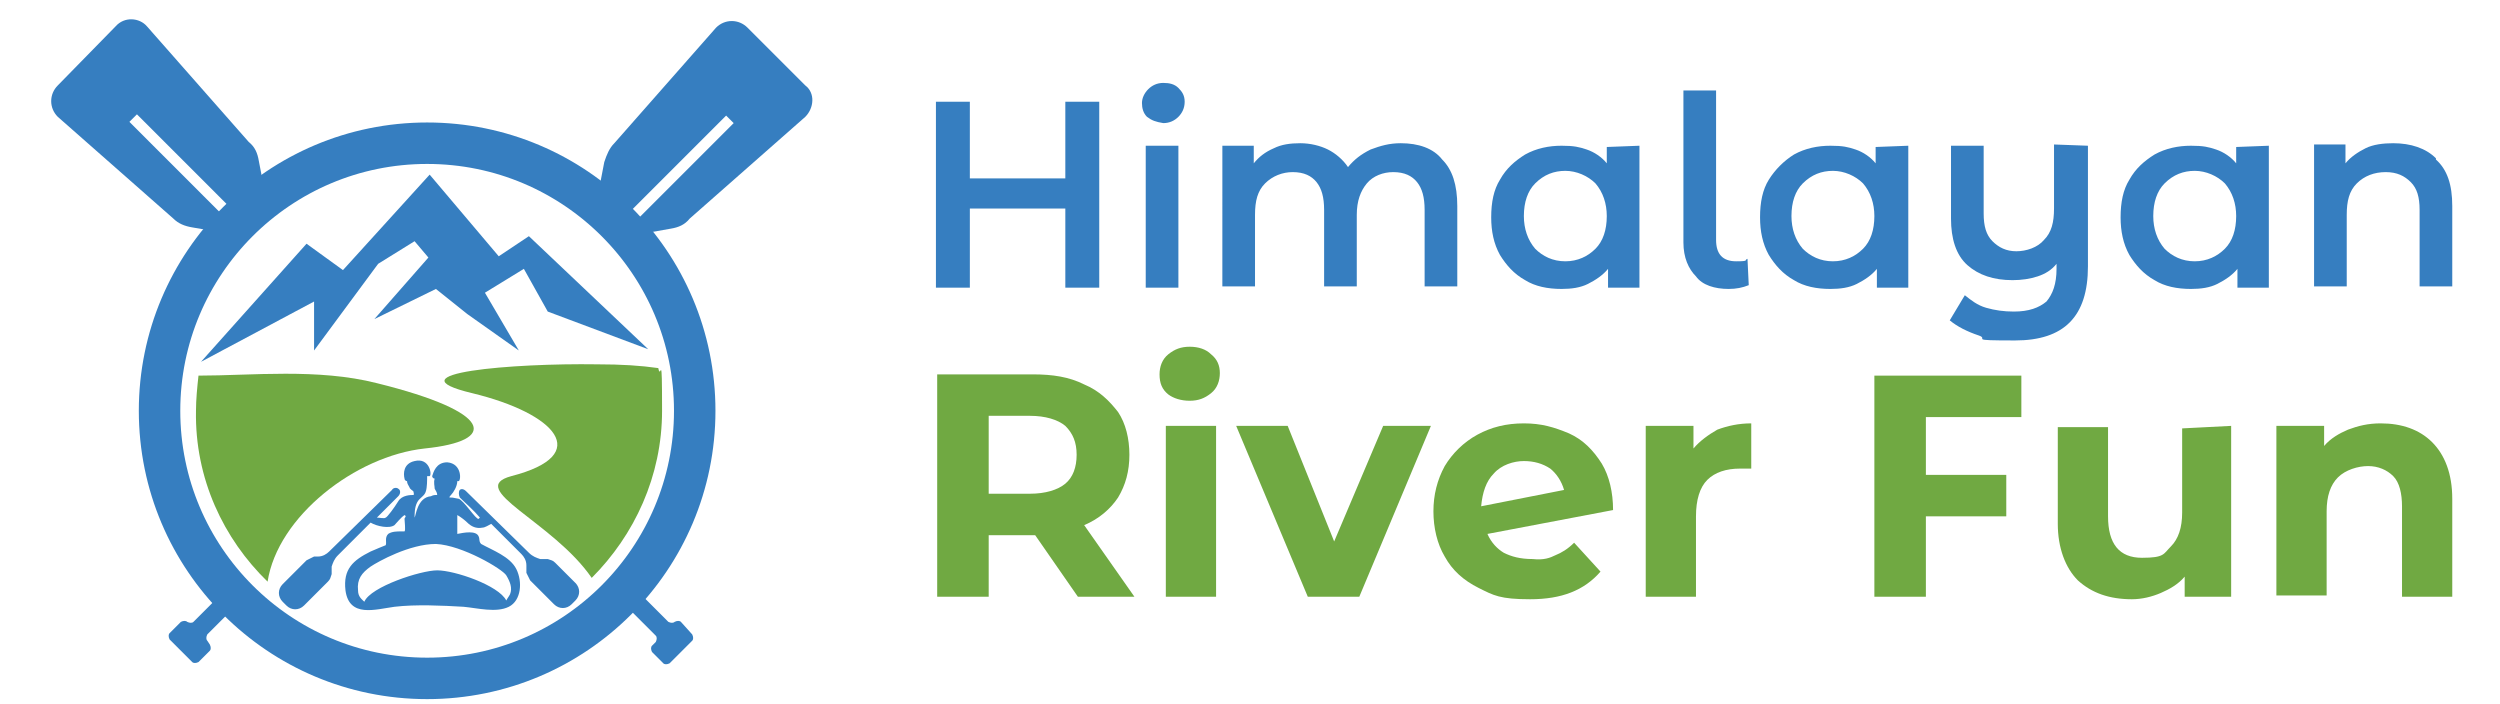
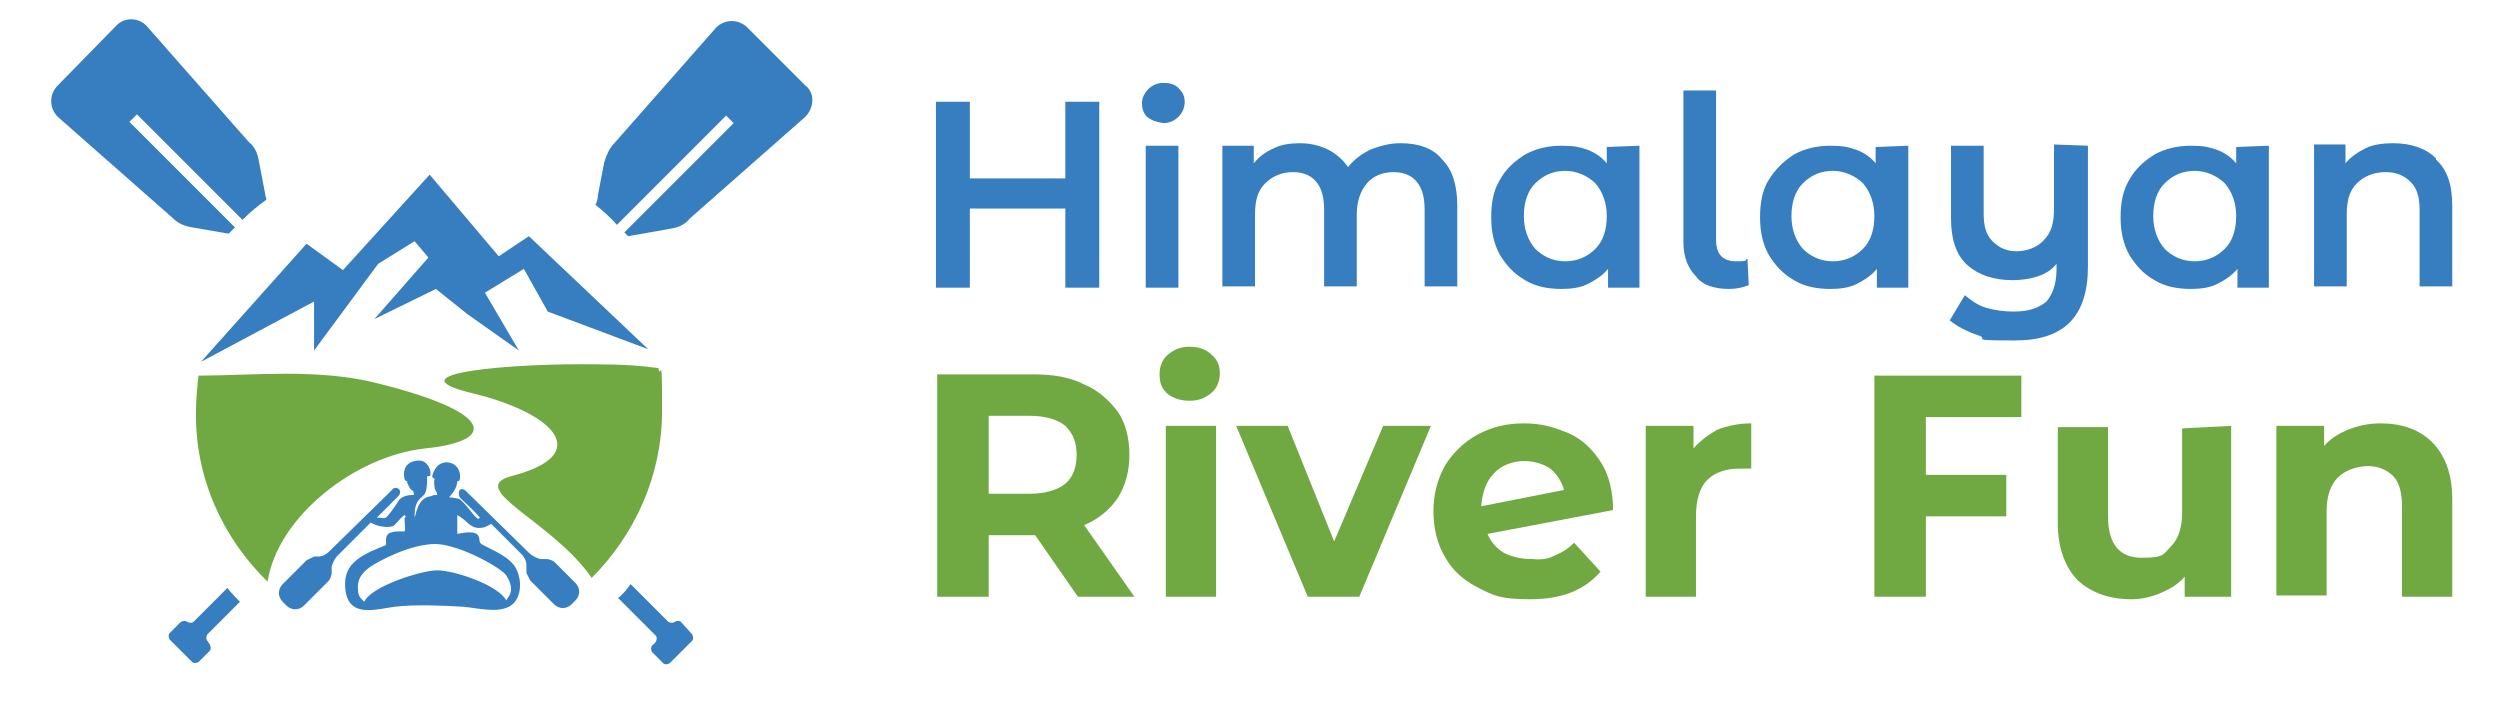
<svg xmlns="http://www.w3.org/2000/svg" version="1.1" id="Layer_1" x="0px" y="0px" width="199px" height="56px" viewBox="0 0 199 56" style="enable-background:new 0 0 199 56;" xml:space="preserve">
  <style type="text/css">
	.st0{fill:#367EC0;}
	.st1{fill:none;stroke:#367EC0;stroke-width:3.3;stroke-miterlimit:10;}
	.st2{fill:#70A942;}
</style>
  <g>
    <path class="st0" d="M15.3,18.1l2.9,0.5c0.2-0.2,0.3-0.3,0.5-0.5l-8.4-8.4l0.6-0.6l8.4,8.4c0.6-0.6,1.2-1.1,1.9-1.6   c0-0.2-0.1-0.3-0.1-0.5l-0.5-2.6c-0.1-0.6-0.3-1.1-0.8-1.5l-8.1-9.2c-0.6-0.7-1.8-0.8-2.5,0L4.6,6.8c-0.7,0.7-0.7,1.8,0,2.5   l9.2,8.1C14.2,17.8,14.7,18,15.3,18.1L15.3,18.1z" />
    <path class="st0" d="M16.5,51c-0.1-0.1-0.1-0.3,0-0.5l2.6-2.6c-0.3-0.3-0.7-0.7-1-1.1l-2.7,2.7c-0.1,0.1-0.3,0.1-0.5,0   c-0.1-0.1-0.3-0.1-0.5,0l-0.9,0.9c-0.1,0.1-0.1,0.3,0,0.5l0.2,0.2l1,1l0.6,0.6c0.1,0.1,0.3,0.1,0.5,0l0.9-0.9   c0.1-0.1,0.1-0.3,0-0.5L16.5,51L16.5,51z" />
    <path class="st0" d="M54.2,49.5c-0.1-0.1-0.3-0.1-0.5,0c-0.1,0.1-0.3,0.1-0.5,0l-3-3c-0.3,0.4-0.6,0.8-1,1.1l3,3   c0.1,0.1,0.1,0.3,0,0.5l-0.3,0.3c-0.1,0.1-0.1,0.3,0,0.5l0.9,0.9c0.1,0.1,0.3,0.1,0.5,0l0.6-0.6l1-1l0.2-0.2c0.1-0.1,0.1-0.3,0-0.5   L54.2,49.5L54.2,49.5z" />
    <path class="st0" d="M64.1,6.8l-4.6-4.6c-0.7-0.7-1.8-0.7-2.5,0l-8.1,9.2c-0.4,0.4-0.6,0.9-0.8,1.5l-0.5,2.6c0,0.3-0.1,0.6-0.2,0.8   c0.6,0.5,1.2,1,1.7,1.6l8.7-8.7l0.6,0.6l-8.7,8.7c0.1,0.1,0.2,0.2,0.3,0.3l3.4-0.6c0.6-0.1,1.1-0.3,1.5-0.8l9.2-8.1   C64.8,8.6,64.9,7.4,64.1,6.8L64.1,6.8z" />
  </g>
-   <circle class="st1" cx="34" cy="32.7" r="21.3" />
  <polygon class="st0" points="16,28.8 24.4,19.4 27.3,21.5 34.2,13.9 39.7,20.4 42.1,18.8 51.6,27.8 43.6,24.8 41.7,21.4 38.6,23.3   41.3,27.9 37.2,25 34.7,23 29.8,25.4 34.1,20.5 33,19.2 30.1,21 25,27.9 25,24 " />
  <path class="st0" d="M46.1,46.7l-1.9-1.9c-0.2-0.2-0.3-0.2-0.6-0.3H43c-0.3-0.1-0.6-0.2-0.9-0.5l-5-4.9c-0.2-0.2-0.4-0.2-0.5-0.1  c-0.1,0.1-0.1,0.4,0,0.6c0.5,0.5,1.1,1,1.6,1.6l-0.1,0.1c-0.2,0.1-1.2-1.5-1.6-1.6c-0.5-0.1-0.5-0.1-0.7-0.1c-0.1,0,0.1-0.2,0.1-0.2  c0.2-0.2,0.5-0.7,0.5-1.1c0.1,0,0.1,0,0.1,0c0.2,0,0.3-1.4-0.9-1.5c-0.9,0-1.1,0.8-1.2,1.1c0,0.1,0.1,0.2,0.2,0.2  c-0.1,0.3,0,0.6,0,0.8c0.1,0.2,0.2,0.3,0.2,0.5c-0.2,0-0.3,0-0.5,0.1c-1.1,0.1-1.2,1.6-1.3,1.7c0-0.3,0-0.8,0.2-1.2  c0.2-0.4,0.6-0.5,0.7-0.9c0.1-0.3,0.1-0.9,0.1-1.2l0,0c0.1,0,0.1,0,0.2,0c0.2-0.1,0-1.5-1.2-1.2c-0.9,0.2-0.9,1-0.8,1.4  c0,0.1,0.1,0.2,0.2,0.2l0,0c0,0.2,0.1,0.3,0.2,0.5c0,0.1,0.3,0.3,0.3,0.3s0.1,0.3,0,0.3c-0.2,0-0.9,0-1.2,0.5  c-0.3,0.5-0.9,1.3-1,1.3c-0.1,0.1-0.5,0-0.7,0l1.7-1.7c0.2-0.2,0.2-0.5,0-0.6c-0.1-0.1-0.4-0.1-0.5,0.1l-5,4.9  c-0.2,0.2-0.5,0.4-0.9,0.4H25c-0.2,0.1-0.4,0.2-0.6,0.3l-1.9,1.9c-0.4,0.4-0.4,1,0,1.4l0.3,0.3c0.4,0.4,1,0.4,1.4,0l1.9-1.9  c0.2-0.2,0.2-0.3,0.3-0.6v-0.6c0.1-0.3,0.2-0.6,0.5-0.9l2.6-2.6c0.5,0.3,1.5,0.5,1.9,0.2c0.2-0.2,0.5-0.6,0.8-0.8  c0.2,0.1,0,0.2,0,0.3c0,0.2,0.1,0.9,0,1c-0.1,0-0.2,0-0.3,0c-0.3,0-0.7,0-1,0.2c-0.3,0.3-0.1,0.7-0.2,0.9c0,0-1,0.4-1.2,0.5  c-1.4,0.7-2.2,1.4-2,3.1c0.3,2.2,2.4,1.5,3.9,1.3c1.7-0.2,3.8-0.1,5.5,0c1.1,0.1,2.6,0.5,3.6,0c1-0.5,1.1-2,0.6-3  c-0.5-1-1.9-1.5-2.8-2c-0.2-0.2-0.1-0.4-0.2-0.6c-0.2-0.5-1.2-0.3-1.7-0.2c0,0,0-1.5,0-1.5c0.2,0.1,0.6,0.4,0.8,0.6  c0.3,0.3,0.7,0.5,1.2,0.4c0.2,0,0.5-0.2,0.7-0.3l2.4,2.4c0.2,0.2,0.4,0.5,0.4,0.9v0.6c0.1,0.2,0.2,0.4,0.3,0.6l1.9,1.9  c0.4,0.4,1,0.4,1.4,0l0.3-0.3c0.4-0.4,0.4-1,0-1.4L46.1,46.7z M40.3,45.8c0.3,0.5,0.5,1,0.3,1.5c-0.1,0.2-0.2,0.3-0.3,0.5  c-0.6-1.2-4.1-2.4-5.5-2.4c-1.3,0-5.3,1.3-5.8,2.5c-0.2-0.2-0.5-0.4-0.5-0.9c-0.1-0.9,0.3-1.4,1-1.9c0.6-0.4,3.1-1.8,5.2-1.8  C36.8,43.4,40,45.3,40.3,45.8L40.3,45.8z" />
  <g>
    <g>
      <path class="st0" d="M87.5,8.1v14.8h-2.7v-6.3h-7.6v6.3h-2.7V8.1h2.7v6.1h7.6V8.1H87.5z" />
      <path class="st0" d="M91.3,9.3C91,9,90.9,8.6,90.9,8.2c0-0.4,0.2-0.8,0.5-1.1c0.3-0.3,0.7-0.5,1.2-0.5c0.5,0,0.9,0.1,1.2,0.4    c0.3,0.3,0.5,0.6,0.5,1.1c0,0.5-0.2,0.9-0.5,1.2c-0.3,0.3-0.7,0.5-1.2,0.5C92,9.7,91.7,9.6,91.3,9.3z M91.2,11.6h2.6v11.3h-2.6    V11.6z" />
      <path class="st0" d="M114.8,12.7c0.8,0.8,1.2,2,1.2,3.7v6.4h-2.6v-6.1c0-1-0.2-1.7-0.6-2.2c-0.4-0.5-1-0.8-1.9-0.8    c-0.8,0-1.6,0.3-2.1,0.9c-0.5,0.6-0.8,1.4-0.8,2.5v5.7h-2.6v-6.1c0-1-0.2-1.7-0.6-2.2c-0.4-0.5-1-0.8-1.9-0.8    c-0.8,0-1.6,0.3-2.2,0.9s-0.8,1.4-0.8,2.5v5.7h-2.6V11.6h2.5V13c0.4-0.5,0.9-0.9,1.6-1.2c0.6-0.3,1.3-0.4,2.1-0.4    c0.8,0,1.6,0.2,2.2,0.5c0.6,0.3,1.2,0.8,1.6,1.4c0.5-0.6,1-1,1.8-1.4c0.8-0.3,1.5-0.5,2.4-0.5C112.9,11.4,114.1,11.8,114.8,12.7    L114.8,12.7z" />
      <path class="st0" d="M130.5,11.6v11.3H128v-1.5c-0.4,0.5-1,0.9-1.6,1.2c-0.6,0.3-1.3,0.4-2.1,0.4c-1.1,0-2.1-0.2-2.9-0.7    c-0.9-0.5-1.5-1.2-2-2c-0.5-0.9-0.7-1.9-0.7-3c0-1.2,0.2-2.2,0.7-3c0.5-0.9,1.2-1.5,2-2c0.9-0.5,1.9-0.7,2.9-0.7    c1,0,1.4,0.1,2,0.3c0.6,0.2,1.2,0.6,1.6,1.1v-1.3L130.5,11.6L130.5,11.6z M127,19.8c0.6-0.6,0.9-1.5,0.9-2.6c0-1-0.3-1.9-0.9-2.6    c-0.6-0.6-1.5-1-2.4-1c-0.9,0-1.7,0.3-2.4,1c-0.6,0.6-0.9,1.5-0.9,2.6c0,1,0.3,1.9,0.9,2.6c0.6,0.6,1.4,1,2.4,1    C125.6,20.8,126.4,20.4,127,19.8z" />
      <path class="st0" d="M135,22c-0.6-0.6-1-1.5-1-2.7V7.2h2.6v11.9c0,1.1,0.5,1.7,1.6,1.7s0.6-0.1,0.9-0.2l0.1,2.1    c-0.5,0.2-1,0.3-1.6,0.3C136.5,23,135.5,22.7,135,22L135,22z" />
      <path class="st0" d="M151.9,11.6v11.3h-2.5v-1.5c-0.4,0.5-1,0.9-1.6,1.2c-0.6,0.3-1.3,0.4-2.1,0.4c-1.1,0-2.1-0.2-2.9-0.7    c-0.9-0.5-1.5-1.2-2-2c-0.5-0.9-0.7-1.9-0.7-3c0-1.2,0.2-2.2,0.7-3s1.2-1.5,2-2c0.9-0.5,1.9-0.7,2.9-0.7c1,0,1.4,0.1,2,0.3    c0.6,0.2,1.2,0.6,1.6,1.1v-1.3L151.9,11.6L151.9,11.6z M148.3,19.8c0.6-0.6,0.9-1.5,0.9-2.6c0-1-0.3-1.9-0.9-2.6    c-0.6-0.6-1.5-1-2.4-1s-1.7,0.3-2.4,1c-0.6,0.6-0.9,1.5-0.9,2.6c0,1,0.3,1.9,0.9,2.6c0.6,0.6,1.4,1,2.4,1S147.7,20.4,148.3,19.8z" />
      <path class="st0" d="M166.2,11.6v9.6c0,4-1.9,5.9-5.8,5.9c-3.9,0-2-0.1-2.9-0.4c-0.9-0.3-1.7-0.7-2.3-1.2l1.2-2    c0.5,0.4,1,0.8,1.7,1c0.7,0.2,1.4,0.3,2.2,0.3c1.2,0,2-0.3,2.6-0.8c0.5-0.6,0.8-1.4,0.8-2.6V21c-0.4,0.5-0.9,0.8-1.5,1    c-0.6,0.2-1.3,0.3-2,0.3c-1.5,0-2.7-0.4-3.6-1.2c-0.9-0.8-1.3-2.1-1.3-3.7v-5.8h2.6v5.4c0,1,0.2,1.7,0.7,2.2    c0.5,0.5,1.1,0.8,1.9,0.8c0.8,0,1.7-0.3,2.2-0.9c0.6-0.6,0.8-1.4,0.8-2.5v-5.1L166.2,11.6L166.2,11.6z" />
      <path class="st0" d="M180.6,11.6v11.3h-2.5v-1.5c-0.4,0.5-1,0.9-1.6,1.2c-0.6,0.3-1.3,0.4-2.1,0.4c-1.1,0-2.1-0.2-2.9-0.7    c-0.9-0.5-1.5-1.2-2-2c-0.5-0.9-0.7-1.9-0.7-3c0-1.2,0.2-2.2,0.7-3c0.5-0.9,1.2-1.5,2-2c0.9-0.5,1.9-0.7,2.9-0.7    c1,0,1.4,0.1,2,0.3c0.6,0.2,1.2,0.6,1.6,1.1v-1.3L180.6,11.6L180.6,11.6z M177.1,19.8c0.6-0.6,0.9-1.5,0.9-2.6    c0-1-0.3-1.9-0.9-2.6c-0.6-0.6-1.5-1-2.4-1c-0.9,0-1.7,0.3-2.4,1c-0.6,0.6-0.9,1.5-0.9,2.6c0,1,0.3,1.9,0.9,2.6    c0.6,0.6,1.4,1,2.4,1C175.7,20.8,176.5,20.4,177.1,19.8z" />
      <path class="st0" d="M193.9,12.7c0.9,0.8,1.3,2,1.3,3.7v6.4h-2.6v-6.1c0-1-0.2-1.7-0.7-2.2c-0.5-0.5-1.1-0.8-2-0.8    s-1.7,0.3-2.3,0.9c-0.6,0.6-0.8,1.4-0.8,2.5v5.7h-2.6V11.5h2.5V13c0.4-0.5,1-0.9,1.6-1.2c0.6-0.3,1.4-0.4,2.2-0.4    c1.4,0,2.6,0.4,3.4,1.2L193.9,12.7z" />
    </g>
    <path class="st2" d="M85.8,47.5l-3.4-4.9h-3.7v4.9h-4.1V29.8h7.6c1.6,0,2.9,0.2,4.1,0.8c1.2,0.5,2,1.3,2.7,2.2   c0.6,0.9,0.9,2.1,0.9,3.4c0,1.3-0.3,2.4-0.9,3.4c-0.6,0.9-1.5,1.7-2.7,2.2l4,5.7h-4.4L85.8,47.5z M84.8,33.9   c-0.6-0.5-1.6-0.8-2.8-0.8h-3.3v6.2H82c1.2,0,2.2-0.3,2.8-0.8s0.9-1.3,0.9-2.3C85.7,35.2,85.4,34.5,84.8,33.9L84.8,33.9z" />
    <path class="st2" d="M93,31.4c-0.5-0.4-0.7-0.9-0.7-1.6c0-0.6,0.2-1.2,0.7-1.6c0.5-0.4,1-0.6,1.7-0.6s1.3,0.2,1.7,0.6   c0.5,0.4,0.7,0.9,0.7,1.5s-0.2,1.2-0.7,1.6c-0.5,0.4-1,0.6-1.7,0.6S93.4,31.7,93,31.4L93,31.4z M92.8,33.9h4v13.6h-4V33.9z" />
    <path class="st2" d="M113.9,33.9l-5.7,13.6h-4.1l-5.7-13.6h4.1l3.7,9.2l3.9-9.2H113.9L113.9,33.9z" />
    <path class="st2" d="M123.8,44.2c0.5-0.2,1-0.5,1.5-1l2.1,2.3c-1.3,1.5-3.1,2.2-5.6,2.2c-2.4,0-2.9-0.3-4.1-0.9   c-1.2-0.6-2.1-1.4-2.7-2.5c-0.6-1-0.9-2.3-0.9-3.6c0-1.3,0.3-2.5,0.9-3.6c0.6-1,1.5-1.9,2.6-2.5c1.1-0.6,2.3-0.9,3.7-0.9   s2.4,0.3,3.6,0.8c1.1,0.5,1.9,1.3,2.6,2.4c0.6,1,0.9,2.3,0.9,3.7l-10,1.9c0.3,0.7,0.8,1.2,1.3,1.5c0.6,0.3,1.3,0.5,2.3,0.5   C122.9,44.6,123.4,44.4,123.8,44.2L123.8,44.2z M118.9,37.7c-0.6,0.6-0.9,1.5-1,2.6l6.6-1.3c-0.2-0.7-0.6-1.3-1.1-1.7   c-0.6-0.4-1.3-0.6-2.1-0.6C120.5,36.7,119.5,37,118.9,37.7L118.9,37.7z" />
    <path class="st2" d="M136.7,34.2c0.8-0.3,1.7-0.5,2.7-0.5v3.6c-0.4,0-0.8,0-0.9,0c-1.1,0-2,0.3-2.6,0.9s-0.9,1.6-0.9,2.9v6.4h-4   V33.9h3.8v1.8C135.3,35.1,136,34.6,136.7,34.2L136.7,34.2z" />
    <polygon class="st2" points="153.3,37.8 153.3,33.2 160.9,33.2 160.9,29.9 149.2,29.9 149.2,31.4 149.2,33.2 149.2,47.5    153.3,47.5 153.3,41.1 159.7,41.1 159.7,37.8  " />
    <path class="st2" d="M177.6,33.9v13.6h-3.7v-1.6c-0.5,0.6-1.2,1-1.9,1.3c-0.7,0.3-1.5,0.5-2.3,0.5c-1.8,0-3.2-0.5-4.3-1.5   c-1-1-1.6-2.6-1.6-4.5v-7.7h4v7.1c0,2.2,0.9,3.3,2.7,3.3s1.7-0.3,2.3-0.9c0.6-0.6,0.9-1.5,0.9-2.7v-6.7L177.6,33.9L177.6,33.9z" />
    <path class="st2" d="M193.6,35.2c1,1,1.6,2.5,1.6,4.5v7.8h-4v-7.2c0-1-0.2-1.9-0.7-2.4c-0.5-0.5-1.2-0.8-2-0.8s-1.8,0.3-2.4,0.9   c-0.6,0.6-0.9,1.5-0.9,2.7v6.7h-4V33.9h3.8v1.6c0.5-0.6,1.2-1,1.9-1.3c0.8-0.3,1.6-0.5,2.6-0.5C191.2,33.7,192.6,34.2,193.6,35.2   L193.6,35.2z" />
  </g>
  <g>
    <path class="st2" d="M37.6,31.3c6.6,1.6,9.7,4.9,3.1,6.6c-3.7,1,3.3,3.6,6.4,8.1c3.4-3.4,5.6-8.1,5.6-13.3s-0.1-2.3-0.3-3.4   C51,29.1,49.5,29,47.5,29C40.9,28.9,30.9,29.7,37.6,31.3L37.6,31.3z" />
    <path class="st2" d="M21.3,46.3c0.8-5.2,7-10,12.5-10.6c5.9-0.6,5.5-2.9-3.8-5.2c-4.7-1.2-10-0.6-14.2-0.6   c-0.1,0.9-0.2,1.9-0.2,2.8C15.5,38.1,17.8,42.9,21.3,46.3L21.3,46.3z" />
  </g>
</svg>